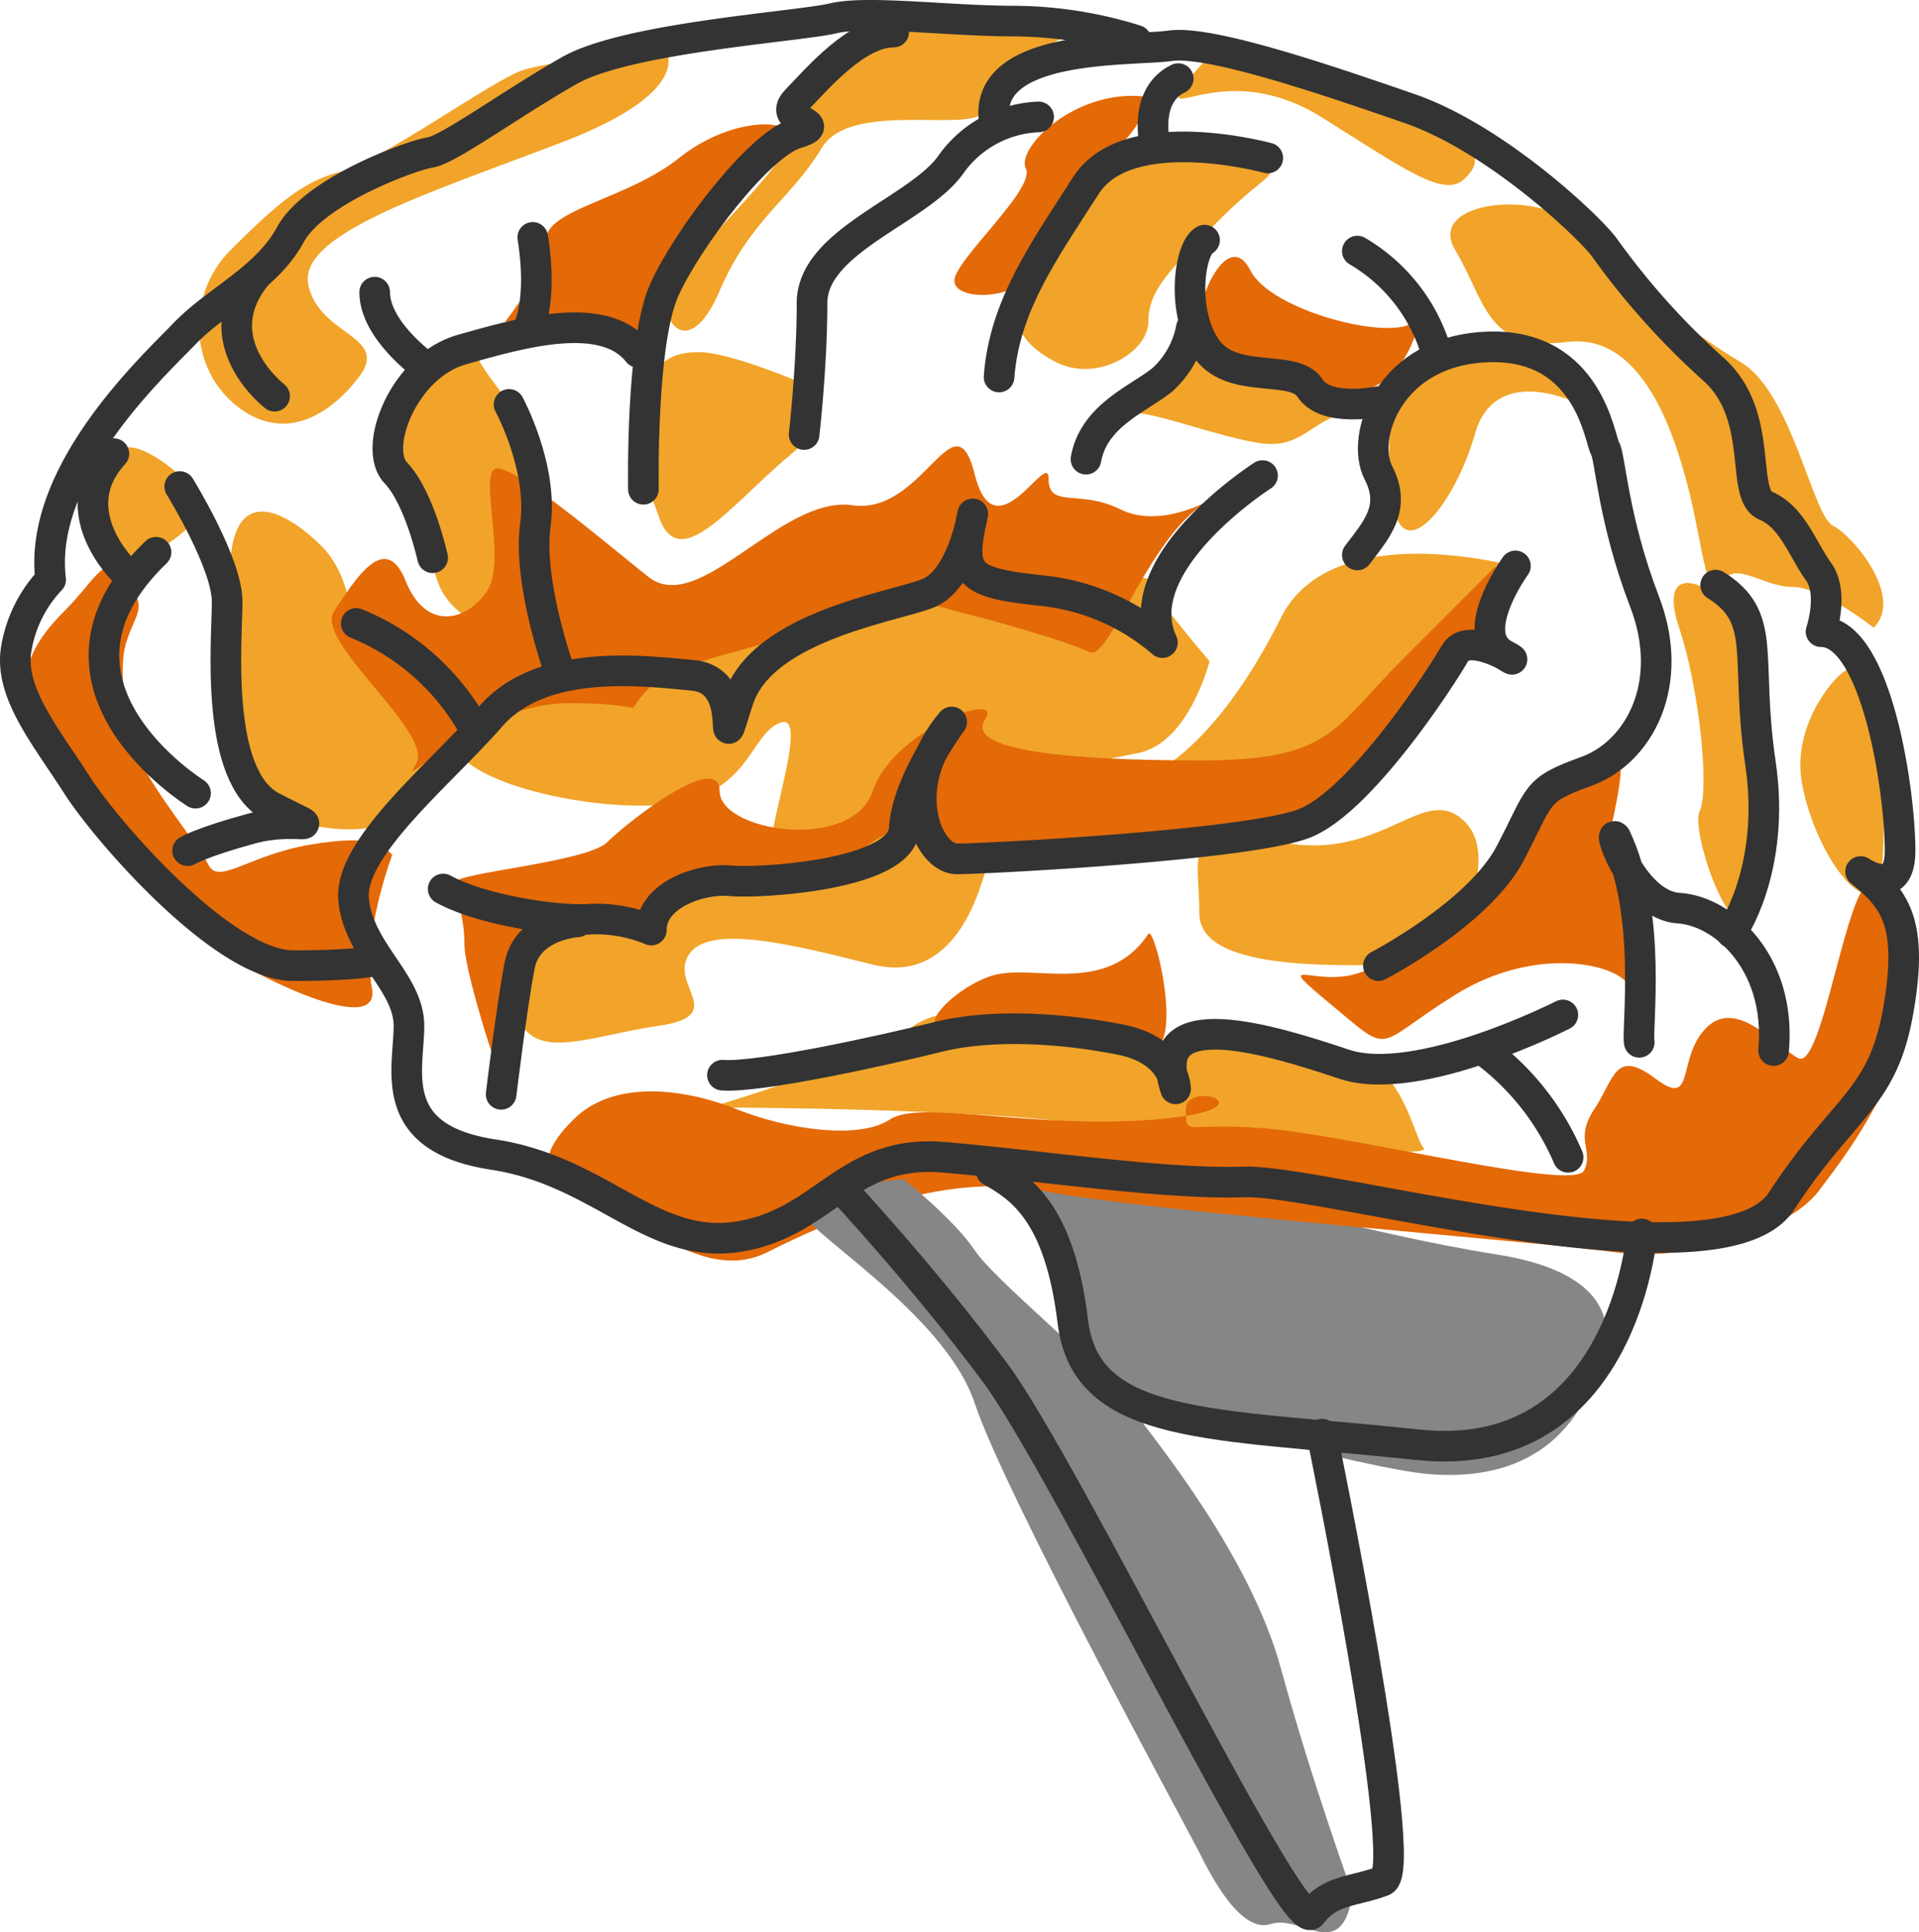
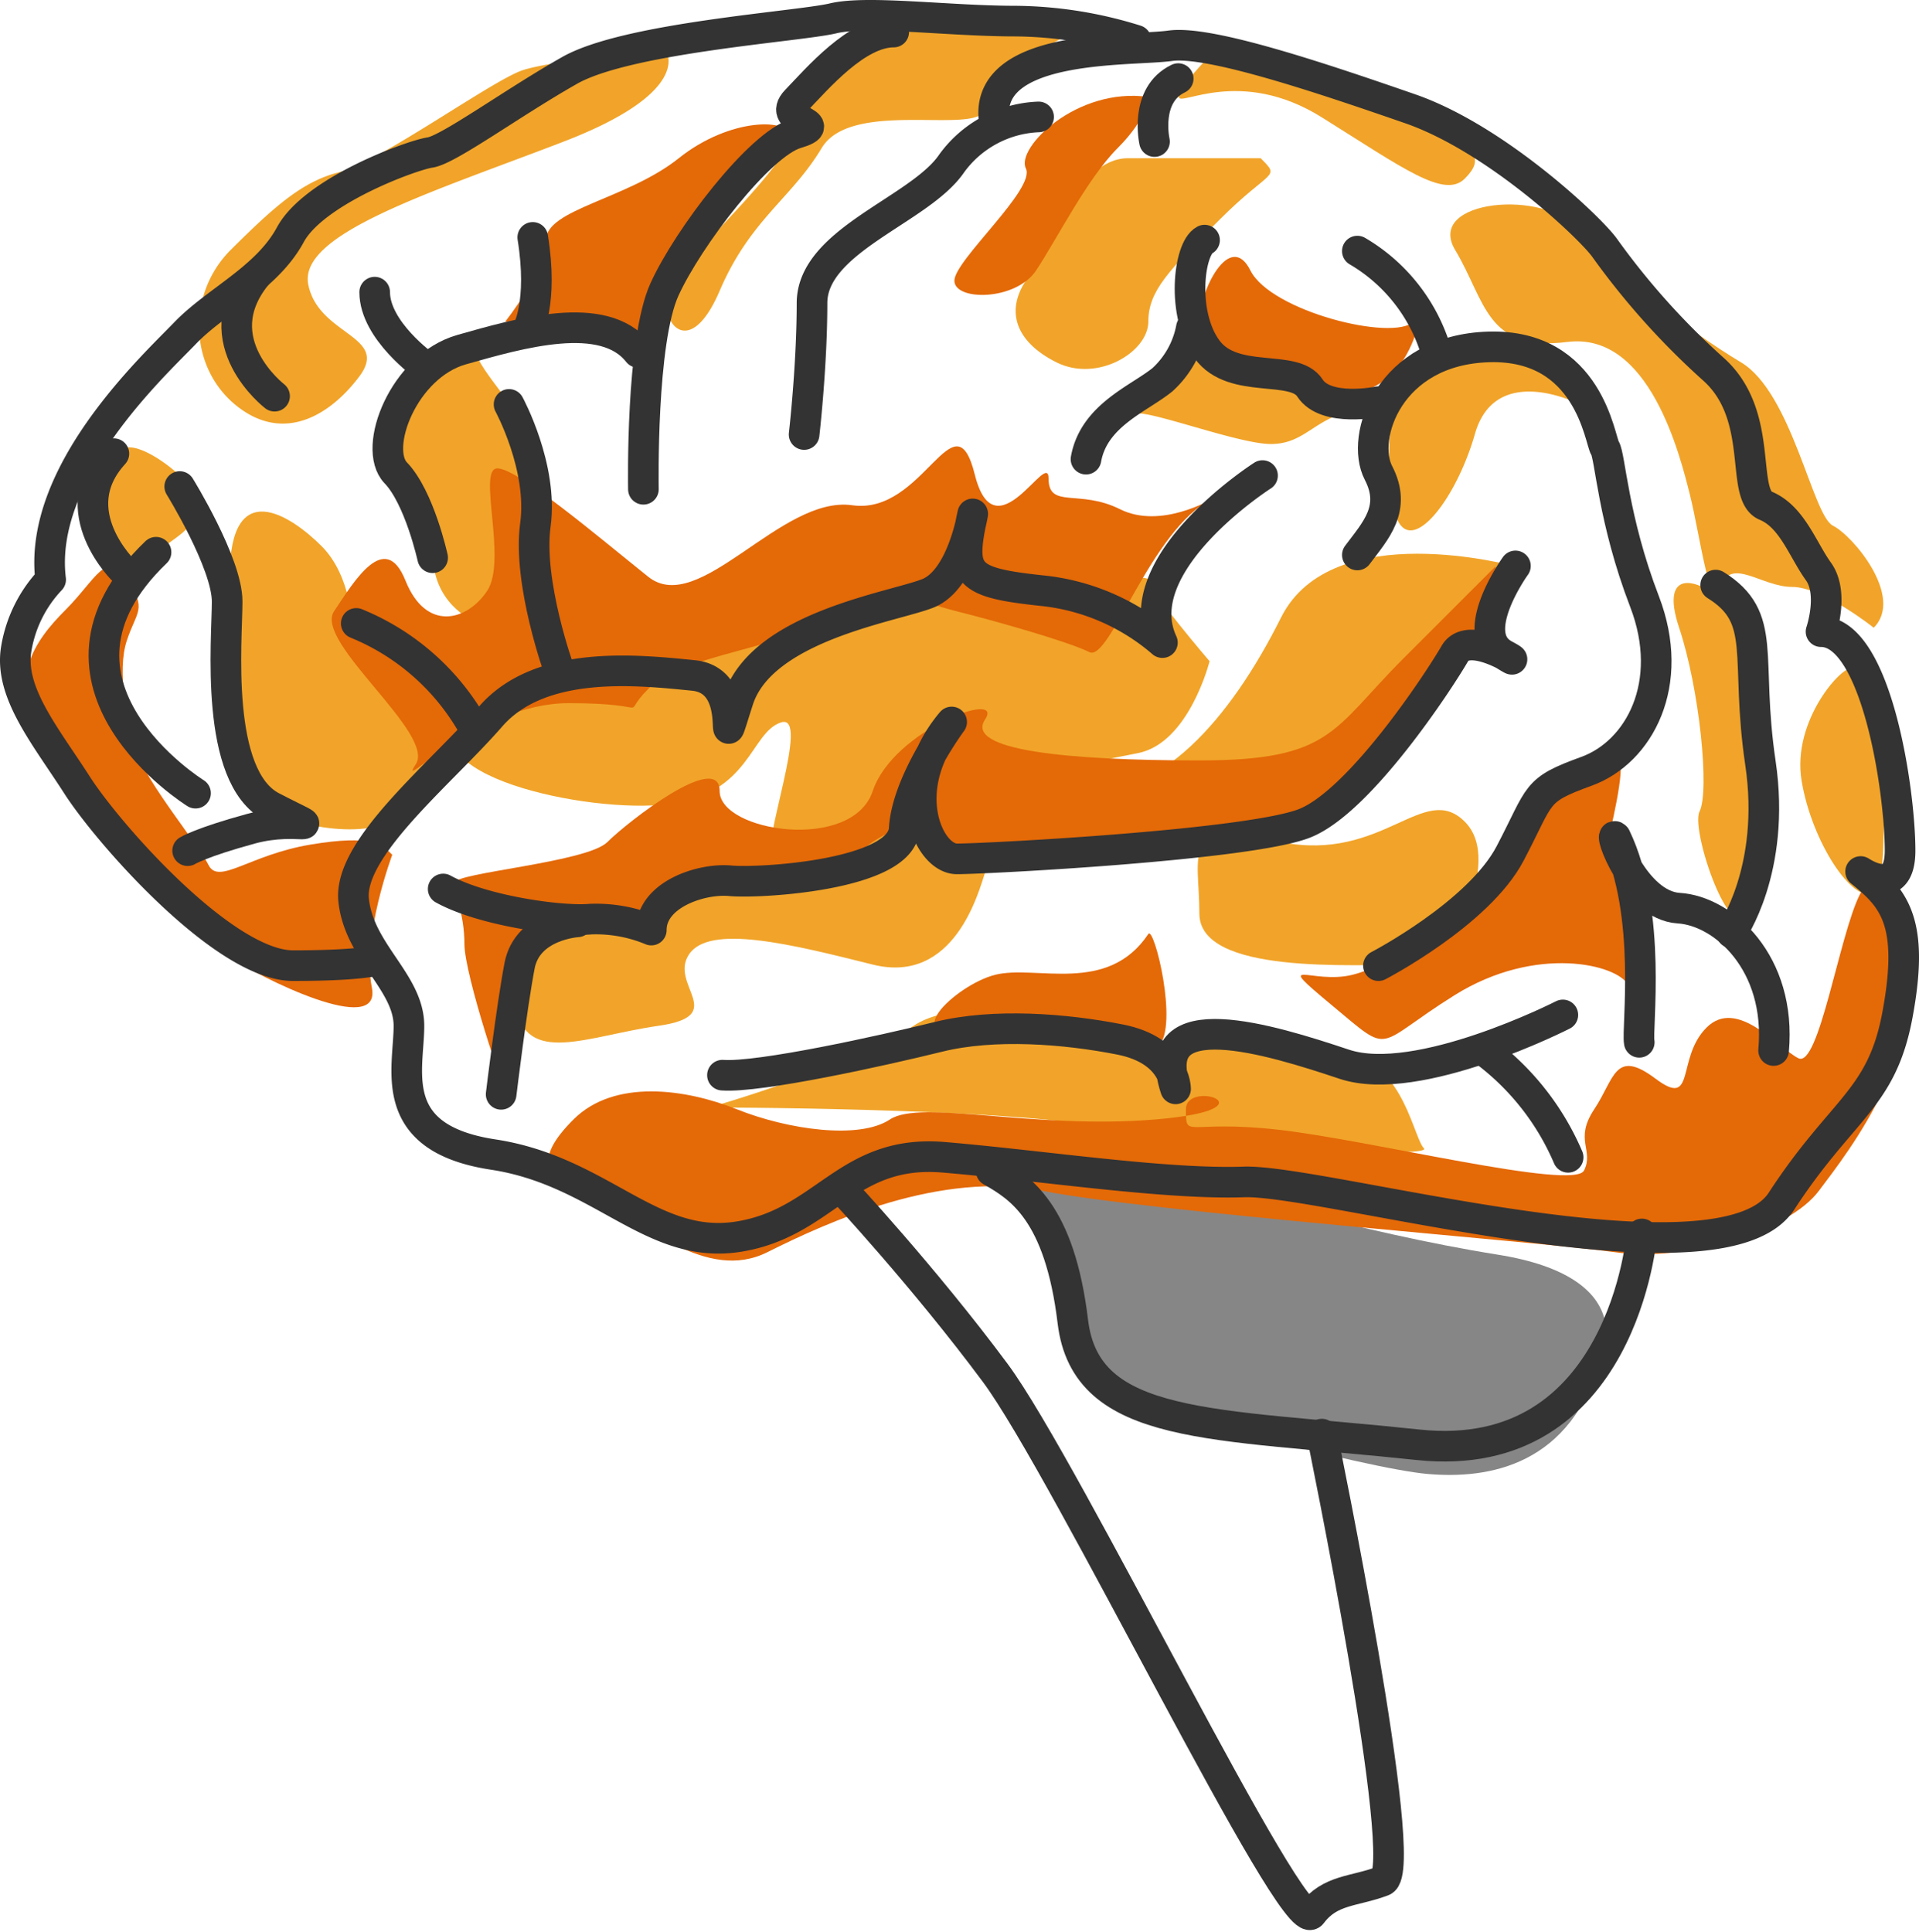
<svg xmlns="http://www.w3.org/2000/svg" width="188" height="189.305" viewBox="0 0 188 189.305">
  <defs>
    <style> .e9d39178-5479-4220-b779-6d7a76220265 { fill: #878686; } .a5fed68f-3e5e-4130-83bb-ebeaf5586d5f { fill: #f1a429; } .ac0a45ca-c72d-4aec-9edd-bb4c523183dd { fill: #e46907; } .a59f1c90-cb48-4587-865b-dfc3b01c00a2 { fill: none; stroke: #333; stroke-linecap: round; stroke-linejoin: round; stroke-width: 3px; } </style>
  </defs>
  <g id="aa19104e-4c1a-4bea-af47-90dda1607b90" data-name="Layer 2">
    <g id="b3a27377-0d71-4a32-a90b-0f5bb90fc63e" data-name="Layer 1">
      <path class="e9d39178-5479-4220-b779-6d7a76220265" d="M156.925,132.844s3.684-7.709-10.176-9.922-26.55-6.332-36.425-8.197-14.596-5.289-10.136,1.123,2.681,15.291,6.405,18.627,27.286,9.407,33.263,9.929S153.977,143.628,156.925,132.844Z" />
      <g>
        <path class="a5fed68f-3e5e-4130-83bb-ebeaf5586d5f" d="M183.564,61.5s-5-4-8-4-6-3-7,0-2-5-3-9-4-16-12-15-8-4-11-9,9-6,12-2,11,10,16,13,7,15,9,16S186.564,58.5,183.564,61.5Z" />
        <path class="a5fed68f-3e5e-4130-83bb-ebeaf5586d5f" d="M154.5,39.5s-8-4-10,3-7,13-8,7,0-11,1-12,8-5,11-3A46.754,46.754,0,0,1,154.5,39.5Z" />
        <path class="a5fed68f-3e5e-4130-83bb-ebeaf5586d5f" d="M131.5,40.5c-3,1-4,3-7,3s-11-3-13-3,2-3,3-4,1-3,4-1,9,2,10,3A14.385,14.385,0,0,0,131.5,40.5Z" />
        <path class="a5fed68f-3e5e-4130-83bb-ebeaf5586d5f" d="M123.5,15.5c2,2,1,1-4,6s-7,7-7,10-5,6-9,4-5-5-3-8,5-12,10-12Z" />
        <path class="a5fed68f-3e5e-4130-83bb-ebeaf5586d5f" d="M118.5,5.5s-3,3-3,4,6-3,14,2,12,8,14,6,1-3-3-5S119.5,3.5,118.5,5.5Z" />
        <path class="a5fed68f-3e5e-4130-83bb-ebeaf5586d5f" d="M104.5,3.5s-8,4-8,7-13-1-16,4-7,7-10,14-6,3-5,0,12-12,13-17a13.622,13.622,0,0,1,7-9c2-1-1-2,5-1S104.5,2.5,104.5,3.5Z" />
        <path class="a5fed68f-3e5e-4130-83bb-ebeaf5586d5f" d="M64.966,4.903a.35.35,0,0,1,.359.204c.402.911,1.061,4.472-10.124,8.774-13,5-26,9-25,14s8,5,5,9c-2.716,3.622-7.072,6.423-11.583,3.21-5.126-3.651-5.46-11.192-.997-15.628,4.179-4.153,6.973-6.681,10.579-7.582,4-1,15-9,18-10C53.941,5.967,63.356,5.054,64.966,4.903Z" />
        <path class="a5fed68f-3e5e-4130-83bb-ebeaf5586d5f" d="M34.5,61.5s0-5-3-8-9-7-9,3,0,21,4,23,12,3,14-1,7-9,2-13S34.5,61.5,34.5,61.5Z" />
        <path class="a5fed68f-3e5e-4130-83bb-ebeaf5586d5f" d="M17.5,46.5c-1-1-5-4-6-2s-2,8-1,10,3,1,7-2S17.5,46.5,17.5,46.5Z" />
-         <path class="a5fed68f-3e5e-4130-83bb-ebeaf5586d5f" d="M78.5,37.5s5,2-1,7-11,12-13,6-3-3-2-9,3-7,6-7S78.5,37.5,78.5,37.5Z" />
        <path class="a5fed68f-3e5e-4130-83bb-ebeaf5586d5f" d="M47.5,33.5c1,0-12,4-9,11s3,4,4,11,11,8,12,4-3-17-4-19S44.5,33.5,47.5,33.5Z" />
        <path class="a5fed68f-3e5e-4130-83bb-ebeaf5586d5f" d="M118.5,64.78s-2,8-7,9-16,3-19,6-16,7-17,5,4-15,1-14-3,7-11,8-26-3-20-9,32-12,33-12,34-2,34-1S118.5,64.78,118.5,64.78Z" />
        <path class="a5fed68f-3e5e-4130-83bb-ebeaf5586d5f" d="M148.5,55.5s-18-5-23,5-12,18-20,17,23,3,26,0S148.5,55.5,148.5,55.5Z" />
        <path class="a5fed68f-3e5e-4130-83bb-ebeaf5586d5f" d="M170.5,67.5c0-2,2-5-1-8s-7-4-5,2,3,16,2,18,4,16,5,8S170.5,68.5,170.5,67.5Z" />
        <path class="a5fed68f-3e5e-4130-83bb-ebeaf5586d5f" d="M181.5,65.5c-.832-.555-6,5-5,11s5,12,7,11S184.5,67.5,181.5,65.5Z" />
        <path class="a5fed68f-3e5e-4130-83bb-ebeaf5586d5f" d="M96.5,85.5c-.632,1.897-3,11-11,9s-16-4-18-1,4,6-3,7-13,4-14-2,8-12,8-12,27-6,29-6S97.5,82.5,96.5,85.5Z" />
        <path class="a5fed68f-3e5e-4130-83bb-ebeaf5586d5f" d="M138.5,94.5c-6,0-21,1-21-5s-2-9,8-7,14-6,18-2-2,14-4,15S138.5,94.5,138.5,94.5Z" />
        <path class="a5fed68f-3e5e-4130-83bb-ebeaf5586d5f" d="M113.5,104.5c-3-3-18-8-24-4s-20,8-20,8,29,0,39,2,32,3,31,2-2-8-7-9-14-4-16-2Z" />
      </g>
      <g>
        <path class="ac0a45ca-c72d-4aec-9edd-bb4c523183dd" d="M146.5,55.5l-9,9c-7,7-7,10-20,10s-23-1-21-4-9,1-11,7-15,4-15,0-9,3-11,5-15,3-15,4,1,3,1,6,4,15,4,14,1-16,8-16,7-3,10-4,12,0,14-1,5-5,8-4,1,3,7,3,25-1,29-3,11-7,13-10,3-8,6-8S146.5,55.5,146.5,55.5Z" />
        <path class="ac0a45ca-c72d-4aec-9edd-bb4c523183dd" d="M187.183,90.675s-3-7-5-3-4,17-6,16-6-6-9-3-1,8-5,5-4,0-6,3,0,4-1,6-21-3-30-4-9,1-9-2,9,0-3,1-23-2-26,0-10,1-15-1-12-3-16,1-3,6,2,8,11,8,17,5,17-8,27-6,49,5,56,6,17-2,20-6S189.183,102.675,187.183,90.675Z" />
        <path class="ac0a45ca-c72d-4aec-9edd-bb4c523183dd" d="M157.5,82.5s2-8,1-8-5,3-7,4-5,9-9,11-6,5-10,6-8-2-2,3,4,4,12-1,16-3,17-1S162.5,89.5,157.5,82.5Z" />
        <path class="ac0a45ca-c72d-4aec-9edd-bb4c523183dd" d="M38.428,83.743c-1-1-2-2-8-1s-9,4-10,2-6-8-7-11-2-8-1-11,2-3,0-6-3,0-6,3-6,7-2,13,15,19,18,21,15,8,14,3S38.428,83.743,38.428,83.743Z" />
        <path class="ac0a45ca-c72d-4aec-9edd-bb4c523183dd" d="M118.726,48.888s-5,3-9,1-7,0-7-3S97.5,54.5,95.5,46.5s-5,4-12,3-15,11-20,7S50.726,45.888,48.726,45.888s1,9-1,12-6,4-8-1-5,0-7,3,10,12,8,15,6-6,15-6S60.5,70.5,63.5,67.5s10.226-3.612,18.226-6.612,8-2,12-1,11,3,13,4S112.726,51.888,118.726,48.888Z" />
        <path class="ac0a45ca-c72d-4aec-9edd-bb4c523183dd" d="M138.5,31.5c1-1,0,3-2,5s-5,3-9,1-10-3-10-6,3-9,5-5S136.5,33.5,138.5,31.5Z" />
        <path class="ac0a45ca-c72d-4aec-9edd-bb4c523183dd" d="M112.5,9.5s0,2-3,5-6,9-8,12-8,3-8,1,8-9,7-11S105.5,8.5,112.5,9.5Z" />
        <path class="ac0a45ca-c72d-4aec-9edd-bb4c523183dd" d="M71.5,17.5c-1,1-7,7-7,12s0,4-4,3-11-1-11-1,4-5,4-8,8-4,13-8,11-4,11-2S71.5,17.5,71.5,17.5Z" />
        <path class="ac0a45ca-c72d-4aec-9edd-bb4c523183dd" d="M112.5,91.5c.555-.832,3,9,1,11s-10-4-18-2-2-4,2-5S108.5,97.5,112.5,91.5Z" />
      </g>
-       <path class="e9d39178-5479-4220-b779-6d7a76220265" d="M132.5,185.5s-4-11-7-22-12-22-15-26-13-12-15-15-7-7-7-7-10,1-10,3,14,10,17,19,21,42,22,44,4,8,7,7S131.5,192.5,132.5,185.5Z" />
      <g>
        <path class="a59f1c90-cb48-4587-865b-dfc3b01c00a2" d="M160.852,120.891s-1.807,22.799-21.938,20.653-32.52-1.341-33.811-12.07-5.162-13.143-8.001-14.752" />
        <path class="a59f1c90-cb48-4587-865b-dfc3b01c00a2" d="M129.5,140.5s8.808,42.708,5.969,43.781S130.307,185.086,128.5,187.5s-24.031-43.612-31-53-15-18-15-18" />
        <path class="a59f1c90-cb48-4587-865b-dfc3b01c00a2" d="M123.686,46.593S110.265,55.176,113.878,62.955a21.344,21.344,0,0,0-11.872-5.096c-7.485-.805-8.001-1.609-6.711-7.51,0,0-1.032,6.437-4.388,7.779s-16.26,3.219-18.583,10.461,1.032-1.878-4.388-2.414S52.967,64.564,48.064,70.197,34.126,83.071,34.643,88.168s5.42,8.047,5.42,12.338-2.323,10.997,8.259,12.607,15.486,9.388,24.003,8.047,10.582-8.583,20.132-7.779,21.68,2.682,29.423,2.414,46.716,10.997,52.652,1.878,9.808-9.924,11.356-18.239,0-10.997-2.839-13.411,3.097,3.219,3.097-2.682-2.323-21.458-7.743-21.458c0,0,1.29-3.755-.258-5.901s-2.581-5.364-5.162-6.437,0-8.851-5.162-13.411a73.33,73.33,0,0,1-10.582-11.802c-1.29-1.878-10.582-10.729-19.099-13.679s-19.615-6.706-23.487-6.169-17.809-.268-17.293,6.974" />
        <path class="a59f1c90-cb48-4587-865b-dfc3b01c00a2" d="M111.297,3.945A40.486,40.486,0,0,0,99.425,2.067c-6.452,0-14.453-1.073-17.809-.268S61.485,3.677,55.807,6.896,43.934,14.674,42.127,14.942,30.771,18.697,28.448,22.989s-7.227,6.437-10.324,9.656S3.671,46.325,4.961,56.785A12.915,12.915,0,0,0,1.606,63.491c-.774,4.292,2.839,8.583,5.936,13.411S21.996,94.605,28.706,94.605s8.259-.536,8.259-.536" />
        <path class="a59f1c90-cb48-4587-865b-dfc3b01c00a2" d="M148.463,55.444s-4.646,6.437-1.29,8.583-3.097-2.682-4.646,0-9.291,14.484-14.712,16.63-31.23,3.487-34.069,3.487-5.936-6.974-.516-13.411c0,0-4.388,5.901-4.646,10.461s-14.195,5.364-17.034,5.096-7.743,1.341-7.743,4.828a14.119,14.119,0,0,0-5.936-1.073c-2.839.268-10.582-.805-14.453-2.95" />
        <path class="a59f1c90-cb48-4587-865b-dfc3b01c00a2" d="M56.581,90.314s-4.904.268-5.678,4.292S49.096,107.212,49.096,107.212" />
        <path class="a59f1c90-cb48-4587-865b-dfc3b01c00a2" d="M153.109,99.433s-14.195,7.242-21.422,4.828-19.357-6.169-16.518,2.414c0,0,0-3.755-5.42-4.828s-12.389-1.609-17.809-.268-17.551,4.023-21.164,3.755" />
        <path class="a59f1c90-cb48-4587-865b-dfc3b01c00a2" d="M153.625,113.381a25.467,25.467,0,0,0-8.259-10.461" />
        <path class="a59f1c90-cb48-4587-865b-dfc3b01c00a2" d="M135.042,94.605s9.808-5.096,12.905-10.997S150.27,77.439,155.432,75.561s8.775-8.583,5.678-16.63-3.355-14.216-3.871-15.021-1.549-10.193-11.356-9.924S133.236,42.838,135.042,46.325s-.258,5.633-2.065,8.047" />
        <path class="a59f1c90-cb48-4587-865b-dfc3b01c00a2" d="M140.72,34.523a17.03,17.03,0,0,0-7.743-9.924" />
        <path class="a59f1c90-cb48-4587-865b-dfc3b01c00a2" d="M135.042,39.351s-5.162,1.073-6.711-1.341S120.847,37.741,118.266,34.254s-1.807-9.924-.258-10.729" />
        <path class="a59f1c90-cb48-4587-865b-dfc3b01c00a2" d="M116.717,32.109a9.148,9.148,0,0,1-2.839,5.096c-2.323,1.878-6.711,3.487-7.485,7.779" />
-         <path class="a59f1c90-cb48-4587-865b-dfc3b01c00a2" d="M124.202,15.479s-13.679-3.755-17.809,2.682-8.001,11.802-8.517,18.776" />
        <path class="a59f1c90-cb48-4587-865b-dfc3b01c00a2" d="M113.104,13.869s-1.032-4.56,2.323-6.169" />
        <path class="a59f1c90-cb48-4587-865b-dfc3b01c00a2" d="M160.594,102.115c-.258-1.341,1.29-12.607-2.323-20.117-.774-.805,1.807,6.706,6.194,6.974s10.066,5.364,9.291,13.948" />
        <path class="a59f1c90-cb48-4587-865b-dfc3b01c00a2" d="M169.627,91.386s4.388-6.169,2.839-16.63.774-14.216-4.388-17.435" />
        <path class="a59f1c90-cb48-4587-865b-dfc3b01c00a2" d="M17.608,47.666s4.646,7.51,4.646,11.265-1.29,17.166,4.388,20.117,2.839.805-2.065,2.146-6.194,2.146-6.194,2.146" />
        <path class="a59f1c90-cb48-4587-865b-dfc3b01c00a2" d="M19.157,77.707s-17.293-10.729-3.871-23.604" />
        <path class="a59f1c90-cb48-4587-865b-dfc3b01c00a2" d="M12.188,55.981s-6.194-5.901-1.032-11.534" />
        <path class="a59f1c90-cb48-4587-865b-dfc3b01c00a2" d="M101.748,11.455a11.047,11.047,0,0,0-8.517,4.56c-3.097,4.56-13.679,7.51-13.679,13.679s-.774,12.875-.774,12.875" />
        <path class="a59f1c90-cb48-4587-865b-dfc3b01c00a2" d="M54.774,65.637S51.677,57.054,52.451,51.421s-2.581-11.802-2.581-11.802" />
        <path class="a59f1c90-cb48-4587-865b-dfc3b01c00a2" d="M46.257,71.001A23.167,23.167,0,0,0,34.901,61.077" />
        <path class="a59f1c90-cb48-4587-865b-dfc3b01c00a2" d="M42.385,54.64s-1.29-5.901-3.613-8.315.774-10.461,6.452-12.07,13.937-4.023,17.293.268" />
        <path class="a59f1c90-cb48-4587-865b-dfc3b01c00a2" d="M63.033,47.934c0-.268-.258-14.484,2.065-19.58s9.291-14.216,12.905-15.289-2.065-1.073,0-3.219,5.936-6.706,9.55-6.706" />
        <path class="a59f1c90-cb48-4587-865b-dfc3b01c00a2" d="M41.611,35.864s-4.904-3.487-4.904-7.242" />
        <path class="a59f1c90-cb48-4587-865b-dfc3b01c00a2" d="M51.677,32.377s1.549-2.682.516-9.12" />
        <path class="a59f1c90-cb48-4587-865b-dfc3b01c00a2" d="M26.9,38.814S19.931,33.45,25.093,27.012" />
      </g>
    </g>
  </g>
</svg>